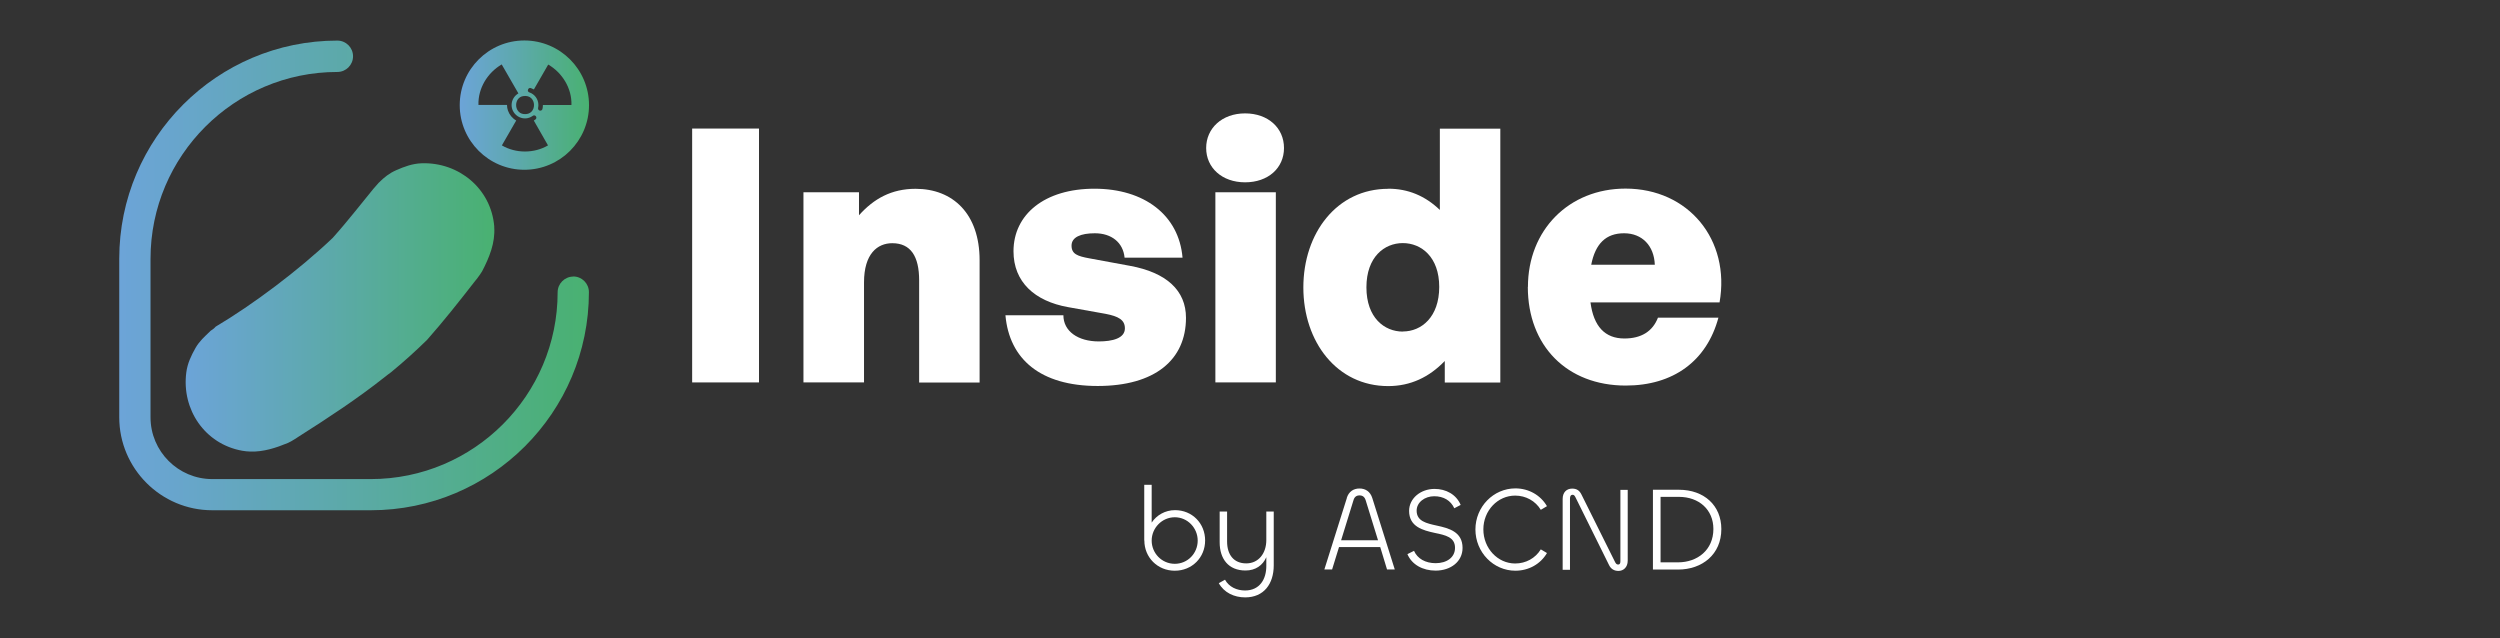
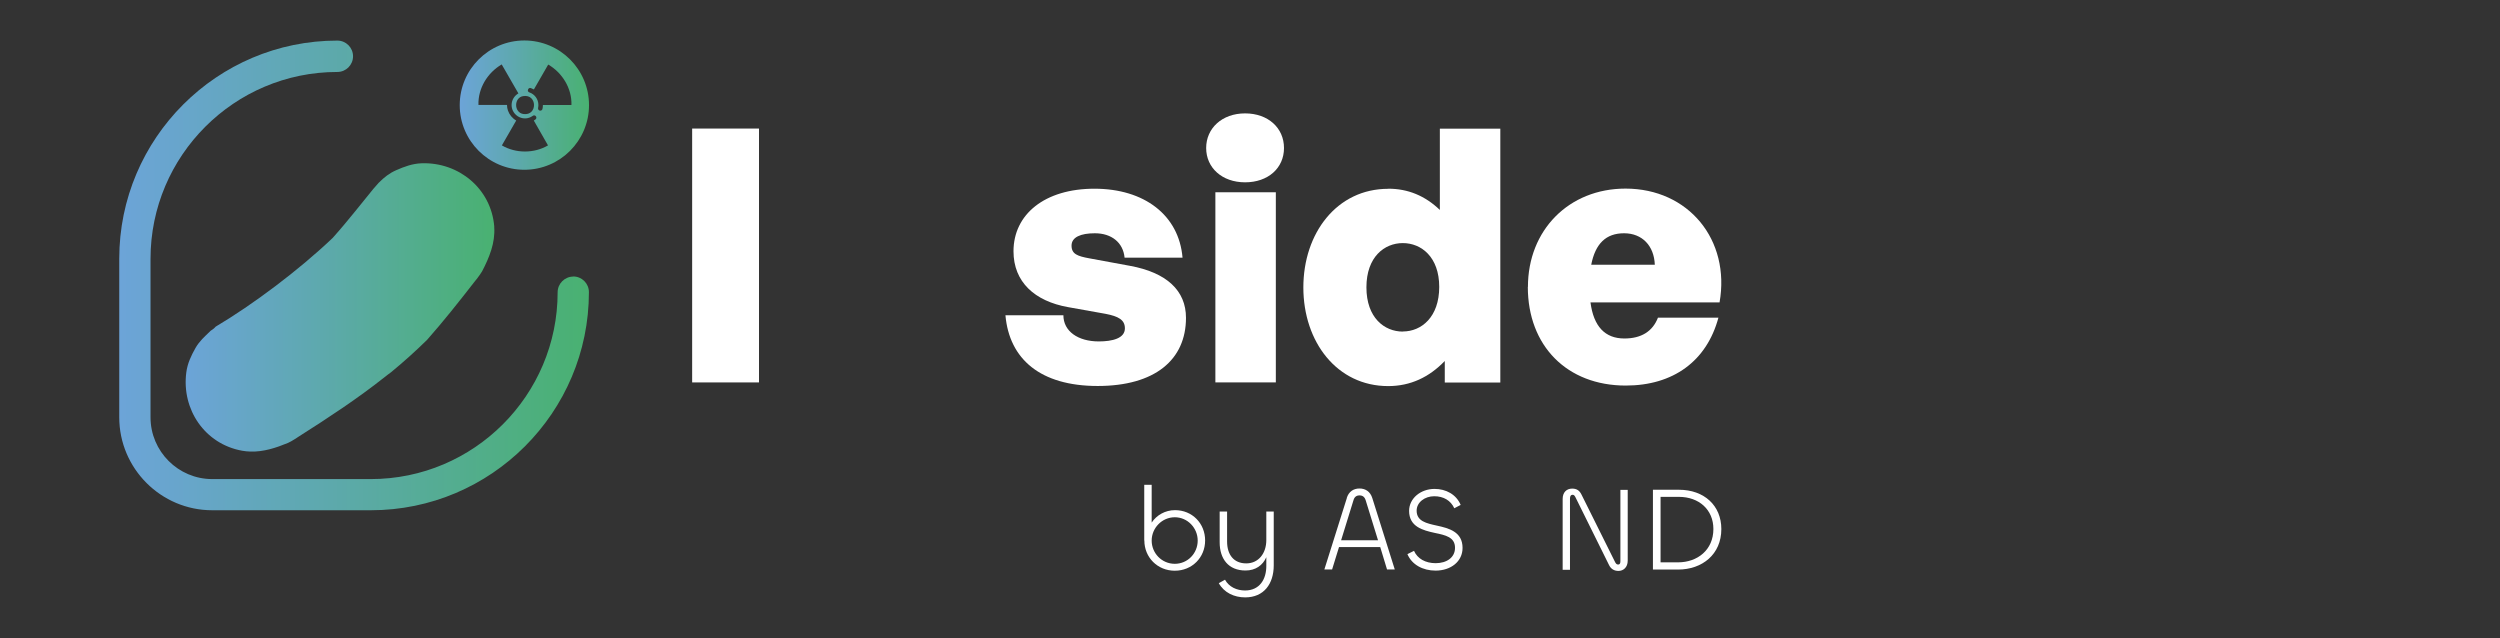
<svg xmlns="http://www.w3.org/2000/svg" xmlns:xlink="http://www.w3.org/1999/xlink" id="Calque_1" version="1.1" viewBox="0 0 239 61">
  <rect x="0" y="0" width="239" height="61" fill="#333333" stroke="none" />
  <defs>
    <style>
      .st0 {
        fill: url(#Dégradé_sans_nom_242);
      }

      .st1 {
        fill: url(#Dégradé_sans_nom_241);
      }

      .st2 {
        fill: #fff;
      }

      .st3 {
        fill: url(#Dégradé_sans_nom_24);
      }
    </style>
    <linearGradient id="Dégradé_sans_nom_24" data-name="Dégradé sans nom 24" x1="11.4" y1="26.33" x2="56.3" y2="26.33" gradientUnits="userSpaceOnUse">
      <stop offset="0" stop-color="#6ca4d8" />
      <stop offset=".45" stop-color="#5da9ac" />
      <stop offset="1" stop-color="#49b171" />
    </linearGradient>
    <linearGradient id="Dégradé_sans_nom_241" data-name="Dégradé sans nom 24" x1="17.76" y1="29.38" x2="47.28" y2="29.38" xlink:href="#Dégradé_sans_nom_24" />
    <linearGradient id="Dégradé_sans_nom_242" data-name="Dégradé sans nom 24" x1="43.95" y1="10.06" x2="56.3" y2="10.06" xlink:href="#Dégradé_sans_nom_24" />
  </defs>
  <g>
    <g>
      <path class="st2" d="M109.39,51.68v-5.33h.71v3.61c.47-.71,1.29-1.19,2.23-1.19,1.65,0,2.88,1.27,2.88,2.9s-1.25,2.89-2.9,2.89-2.91-1.27-2.91-2.89ZM114.5,51.68c0-1.21-.97-2.23-2.19-2.23s-2.21,1.02-2.21,2.23.97,2.22,2.21,2.22,2.19-1.01,2.19-2.22Z" />
      <path class="st2" d="M116.52,55.75l.59-.33c.39.7,1.13,1.03,1.92,1.03,1.37,0,2.05-1.05,2.03-2.4v-.78c-.34.77-1.02,1.27-1.99,1.27-1.62,0-2.47-1.1-2.47-2.7v-2.94h.71v2.87c0,1.25.63,2.09,1.83,2.09s1.92-.99,1.92-2.22v-2.74h.71v5.14c0,1.79-.95,3.07-2.73,3.07-1.05,0-2.02-.45-2.53-1.37Z" />
      <path class="st2" d="M128.75,47.61c.19-.62.65-.91,1.22-.91s1.03.3,1.22.91l2.15,6.83h-.74l-.65-2.14h-3.94s-.66,2.14-.66,2.14h-.74l2.15-6.83ZM128.21,51.65h3.53l-1.18-3.82c-.1-.32-.29-.47-.59-.47s-.49.15-.58.47l-1.18,3.82Z" />
      <path class="st2" d="M134.56,52.97l.62-.31c.33.75,1.09,1.18,2.07,1.18,1.05,0,1.85-.54,1.85-1.47,0-1.02-.91-1.21-1.92-1.42-1.15-.25-2.47-.59-2.47-2.11,0-1.2,1.11-2.1,2.43-2.1,1.1,0,2.08.53,2.5,1.53l-.61.32c-.34-.74-1.02-1.15-1.92-1.15s-1.68.58-1.68,1.38c0,1.01.94,1.21,1.94,1.43,1.15.25,2.45.59,2.45,2.13,0,1.3-1.12,2.17-2.58,2.17-1.21,0-2.26-.56-2.69-1.57Z" />
-       <path class="st2" d="M141.05,50.62c0-2.18,1.73-3.93,3.82-3.93,1.28,0,2.41.65,3.02,1.7l-.59.35c-.51-.85-1.43-1.36-2.45-1.36-1.67,0-3.04,1.43-3.04,3.23s1.36,3.26,3.04,3.26c1.02,0,1.93-.5,2.45-1.35l.59.35c-.61,1.05-1.74,1.69-3.02,1.69-2.09,0-3.82-1.75-3.82-3.95Z" />
      <path class="st2" d="M149.39,54.45v-6.75c0-.64.38-.99.91-.99.43,0,.7.18.89.57l3.17,6.37c.11.23.18.32.34.32.14,0,.21-.1.21-.31v-6.83h.7v6.77c0,.64-.42.98-.88.98-.4,0-.72-.17-.91-.57l-3.18-6.42c-.09-.19-.16-.29-.3-.29-.17,0-.25.13-.25.37v6.8h-.7Z" />
      <path class="st2" d="M160.42,54.45h-2.4v-7.63h2.48c2.42,0,4.06,1.51,4.06,3.76,0,2.42-1.83,3.87-4.14,3.87ZM160.5,47.5h-1.75v6.26h1.67c1.85,0,3.38-1.18,3.38-3.19,0-1.84-1.37-3.07-3.3-3.07Z" />
    </g>
    <g>
      <path class="st2" d="M66.17,36.56V12.29h6.39v24.27h-6.39Z" />
-       <path class="st2" d="M82.59,36.56h-5.78v-18.18h5.31v2.2c1.42-1.59,3.11-2.53,5.41-2.53,3.58,0,6.12,2.4,6.12,6.83v11.69h-5.78v-9.77c0-2.3-.81-3.55-2.57-3.55-1.42,0-2.7,1.01-2.7,3.75v9.57Z" />
      <path class="st2" d="M104.94,36.9c-5.48,0-8.45-2.57-8.82-6.76h5.54c0,1.52,1.39,2.5,3.38,2.5,1.32,0,2.5-.3,2.5-1.25,0-.81-.61-1.15-1.86-1.39l-3.58-.64c-3.18-.57-5.21-2.4-5.21-5.34,0-3.52,2.97-5.98,7.74-5.98s8.08,2.53,8.42,6.59h-5.54c-.14-1.45-1.25-2.33-2.84-2.33-1.35,0-2.23.37-2.23,1.18s.57,1.01,1.72,1.22l3.85.71c3.52.64,5.37,2.37,5.37,4.97,0,4.02-2.97,6.52-8.45,6.52Z" />
      <path class="st2" d="M119.03,17.43c-2.2,0-3.72-1.39-3.72-3.28s1.52-3.31,3.72-3.31,3.72,1.39,3.72,3.31-1.52,3.28-3.72,3.28ZM116.19,36.56v-18.18h5.78v18.18h-5.78Z" />
      <path class="st2" d="M132.72,18.04c1.89,0,3.52.68,4.93,2.03v-7.77h5.78v24.27h-5.31v-2.06c-1.49,1.55-3.28,2.4-5.41,2.4-4.9,0-8.11-4.23-8.11-9.43s3.21-9.43,8.11-9.43ZM134.11,31.69c1.79,0,3.48-1.39,3.48-4.26s-1.72-4.19-3.48-4.19-3.48,1.32-3.48,4.23,1.72,4.23,3.48,4.23Z" />
      <path class="st2" d="M146.07,27.43c0-5.44,3.92-9.4,9.33-9.4,6.02,0,10.04,4.9,8.99,10.88h-12.34c.3,2.3,1.39,3.45,3.24,3.45,1.62,0,2.7-.68,3.21-1.99h5.78c-1.12,4.16-4.33,6.49-8.86,6.49-5.61,0-9.36-3.79-9.36-9.43ZM152.12,25.31h6.08c-.07-1.83-1.22-3.01-2.94-3.01s-2.74.98-3.14,3.01Z" />
    </g>
  </g>
  <g>
    <path class="st3" d="M54.81,26.44c-.82,0-1.5.67-1.5,1.5,0,9.85-8.01,17.86-17.86,17.86h-15.16c-3.25,0-5.9-2.65-5.9-5.9v-15.16c0-9.85,8.01-17.86,17.86-17.86.83,0,1.5-.67,1.5-1.5s-.67-1.5-1.5-1.5c-11.5,0-20.85,9.35-20.85,20.85v15.16c0,4.9,3.99,8.89,8.89,8.89h15.16c11.5,0,20.85-9.35,20.85-20.85,0-.83-.67-1.5-1.5-1.5Z" />
    <path class="st1" d="M20.61,31.24c-.17.18-.2.19-.2.19-.07.05-.17.12-.24.17-.05.03-.07.06-.1.09-.51.49-1.01.93-1.37,1.56-.42.74-.78,1.49-.89,2.36-.46,3.53,1.77,6.84,5.34,7.48.26.05.52.07.78.08,1.25.04,2.45-.35,3.61-.83.08-.03.17-.1.25-.13,0,0,0,0,.01,0,.27-.16.54-.32.8-.5,2.79-1.77,5.56-3.59,8.15-5.64.08-.06.11-.08.18-.14.15-.14.27-.19.45-.34,1.23-1.01,2.37-2.04,3.45-3.1,1.58-1.79,3.06-3.66,4.53-5.55.2-.24.39-.49.57-.75,0,0,0,0,0-.01.05-.07.11-.16.16-.24.69-1.33,1.26-2.71,1.16-4.22,0-.03,0-.05,0-.08-.3-3.61-3.39-6.15-6.94-6.03-.88.03-1.66.32-2.43.66-.66.29-1.14.67-1.68,1.21-.03.03-.41.46-.51.58-.97,1.17-2.43,3.07-3.89,4.69-3.22,3.07-7.65,6.39-11.2,8.49Z" />
    <path class="st0" d="M50.13,16.23c3.41,0,6.18-2.77,6.18-6.18s-2.77-6.18-6.18-6.18-6.18,2.77-6.18,6.18,2.77,6.18,6.18,6.18ZM50.47,8.62c0-.15.15-.25.28-.2.1.04.2.08.29.13l1.37-2.38c1.35.79,2.27,2.28,2.22,3.87h-2.73c0,.13-.01.25-.04.37-.02.1-.11.17-.21.17h0c-.14,0-.24-.13-.21-.26.02-.09.03-.19.03-.28,0-.56-.36-1.04-.87-1.21-.09-.03-.14-.11-.14-.2h0ZM50.01,9.19c1.37-.23,1.4,1.9.03,1.71-.92-.13-.93-1.56-.03-1.71ZM47.97,6.17l1.37,2.38s0,0,0,0l.22.38c-.39.22-.65.64-.65,1.11,0,.19.04.38.12.54.2.43.65.74,1.16.74.09,0,.18-.01.27-.03.13-.03.26-.08.37-.15.04-.02.08-.05.11-.07.1-.08.25-.04.31.07h0c.05.1.03.22-.06.28-.05.04-.1.07-.15.1,0,0,0,0-.01,0l1.36,2.38c-1.33.78-3.08.78-4.41,0l1.37-2.38c-.37-.21-.65-.55-.79-.95-.06-.17-.09-.35-.09-.54h-2.73c-.05-1.59.87-3.08,2.22-3.87Z" />
  </g>
</svg>